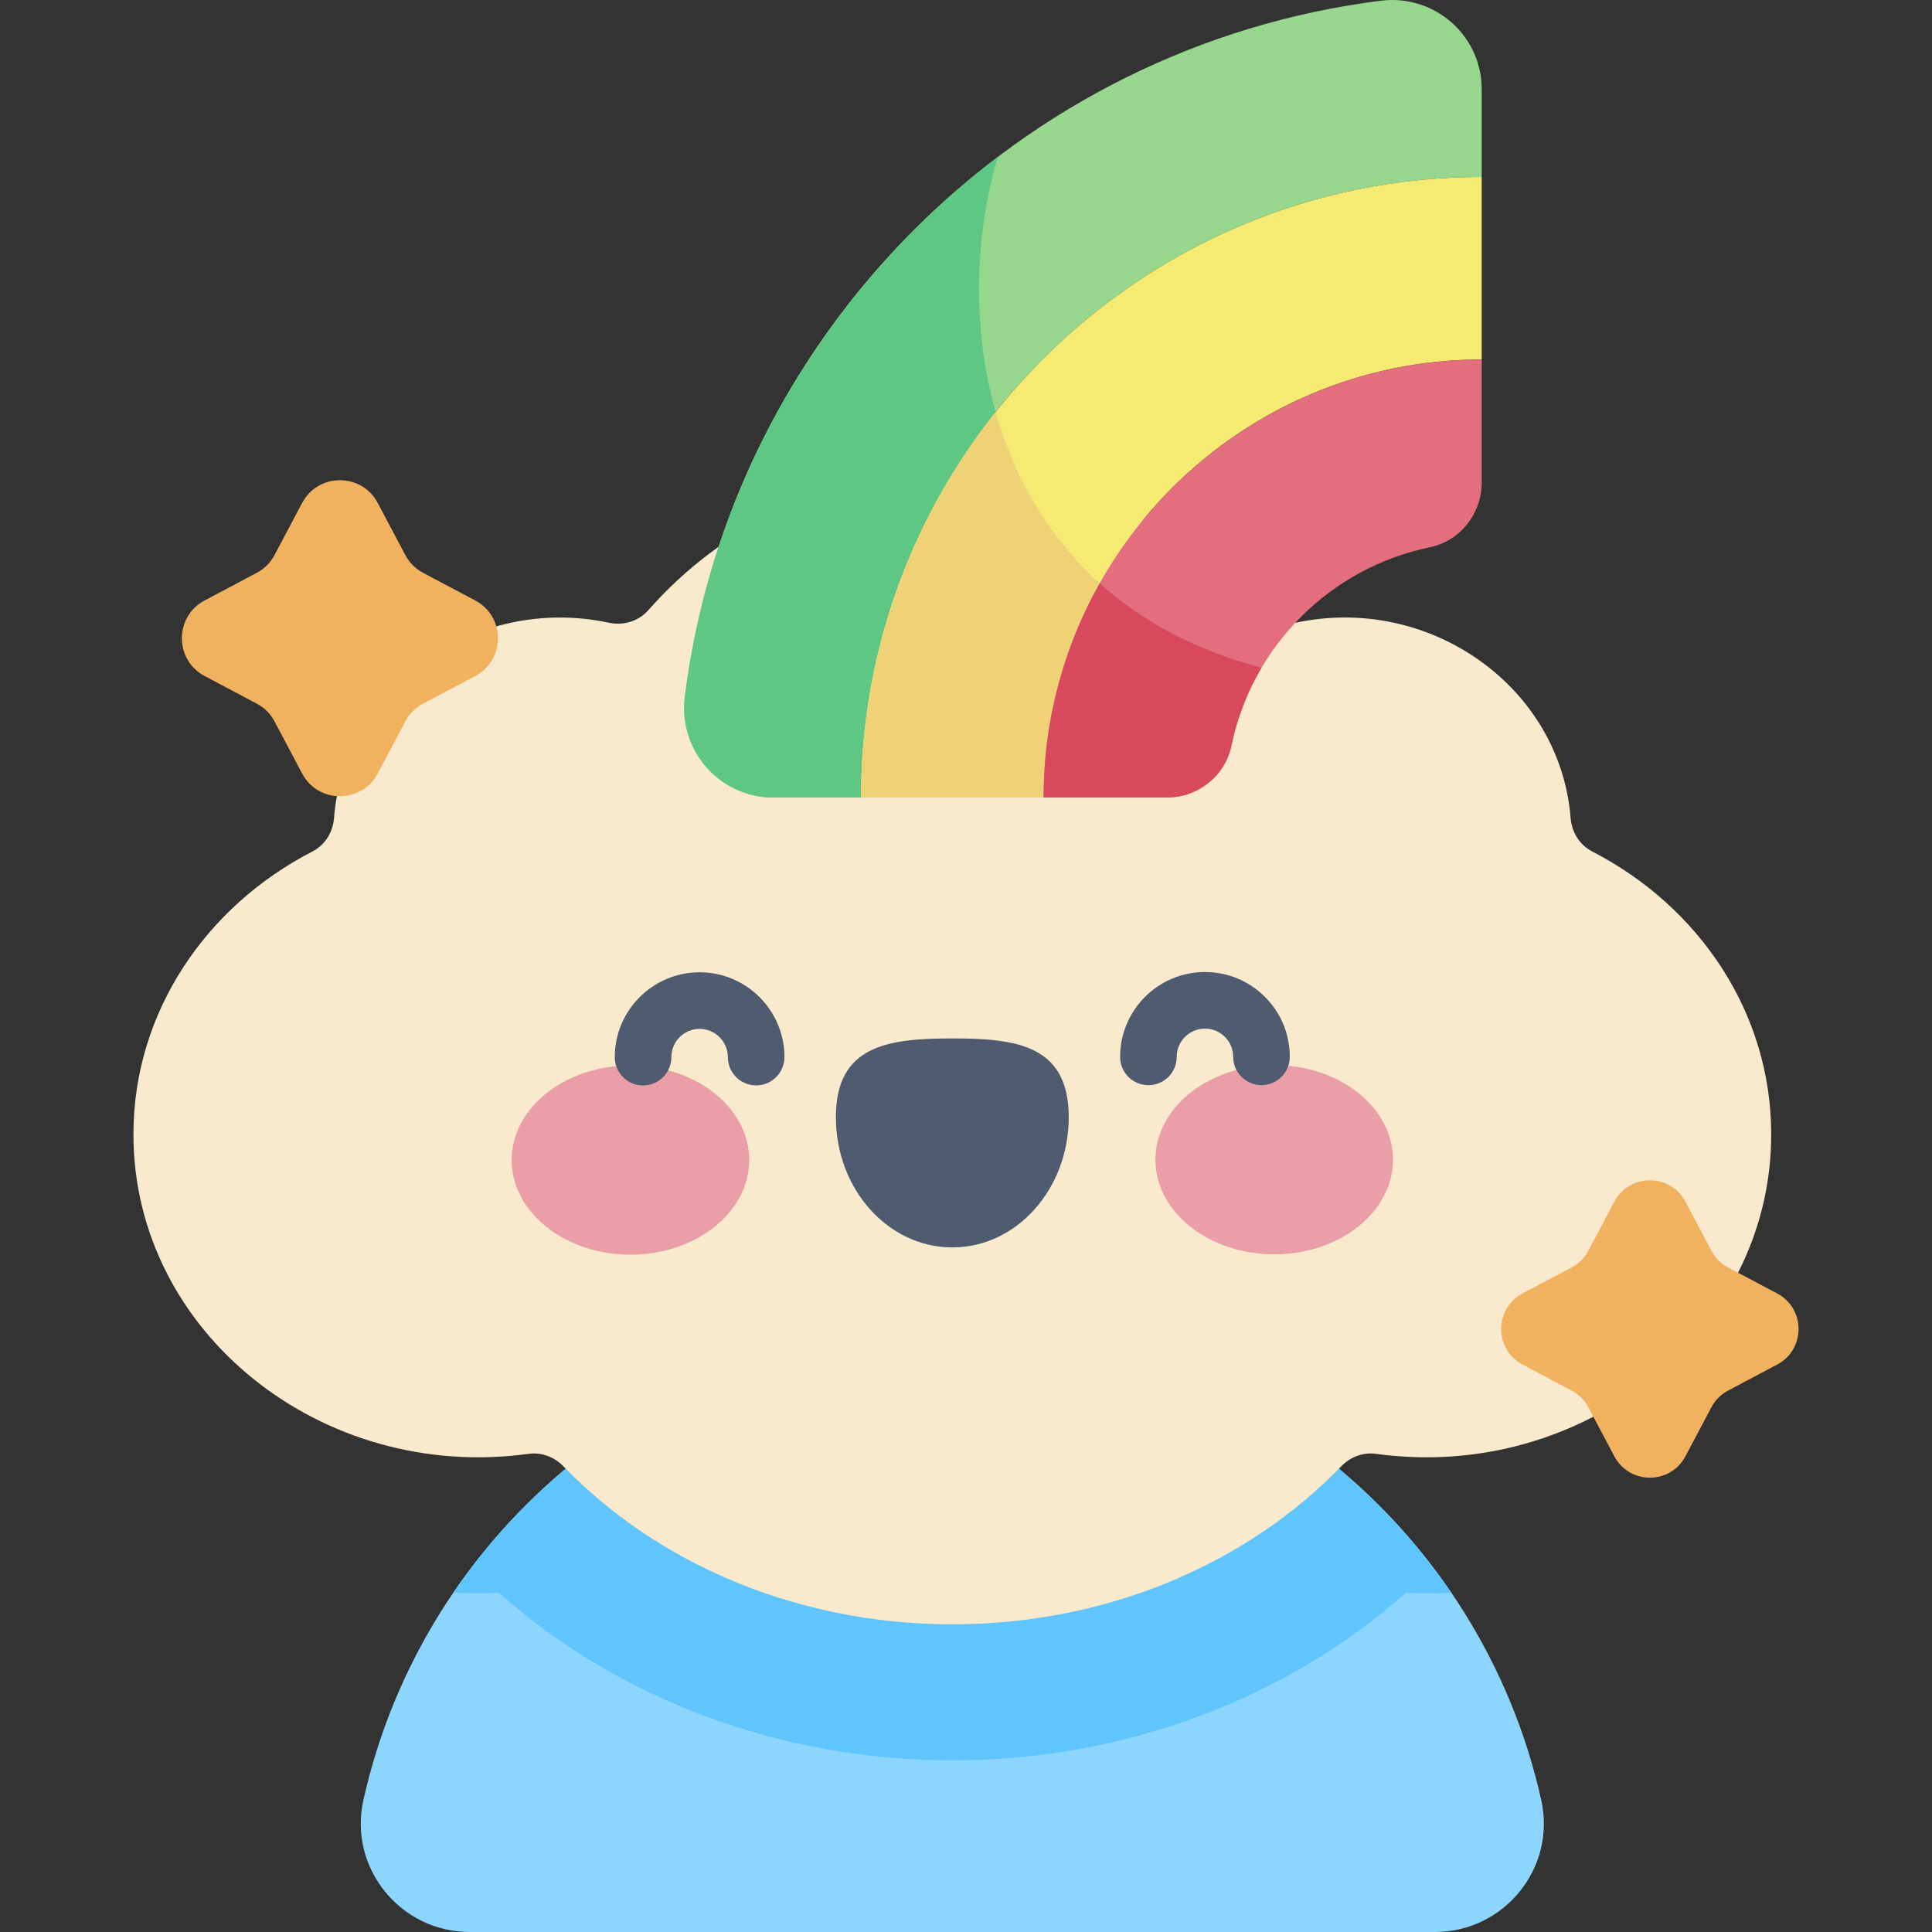
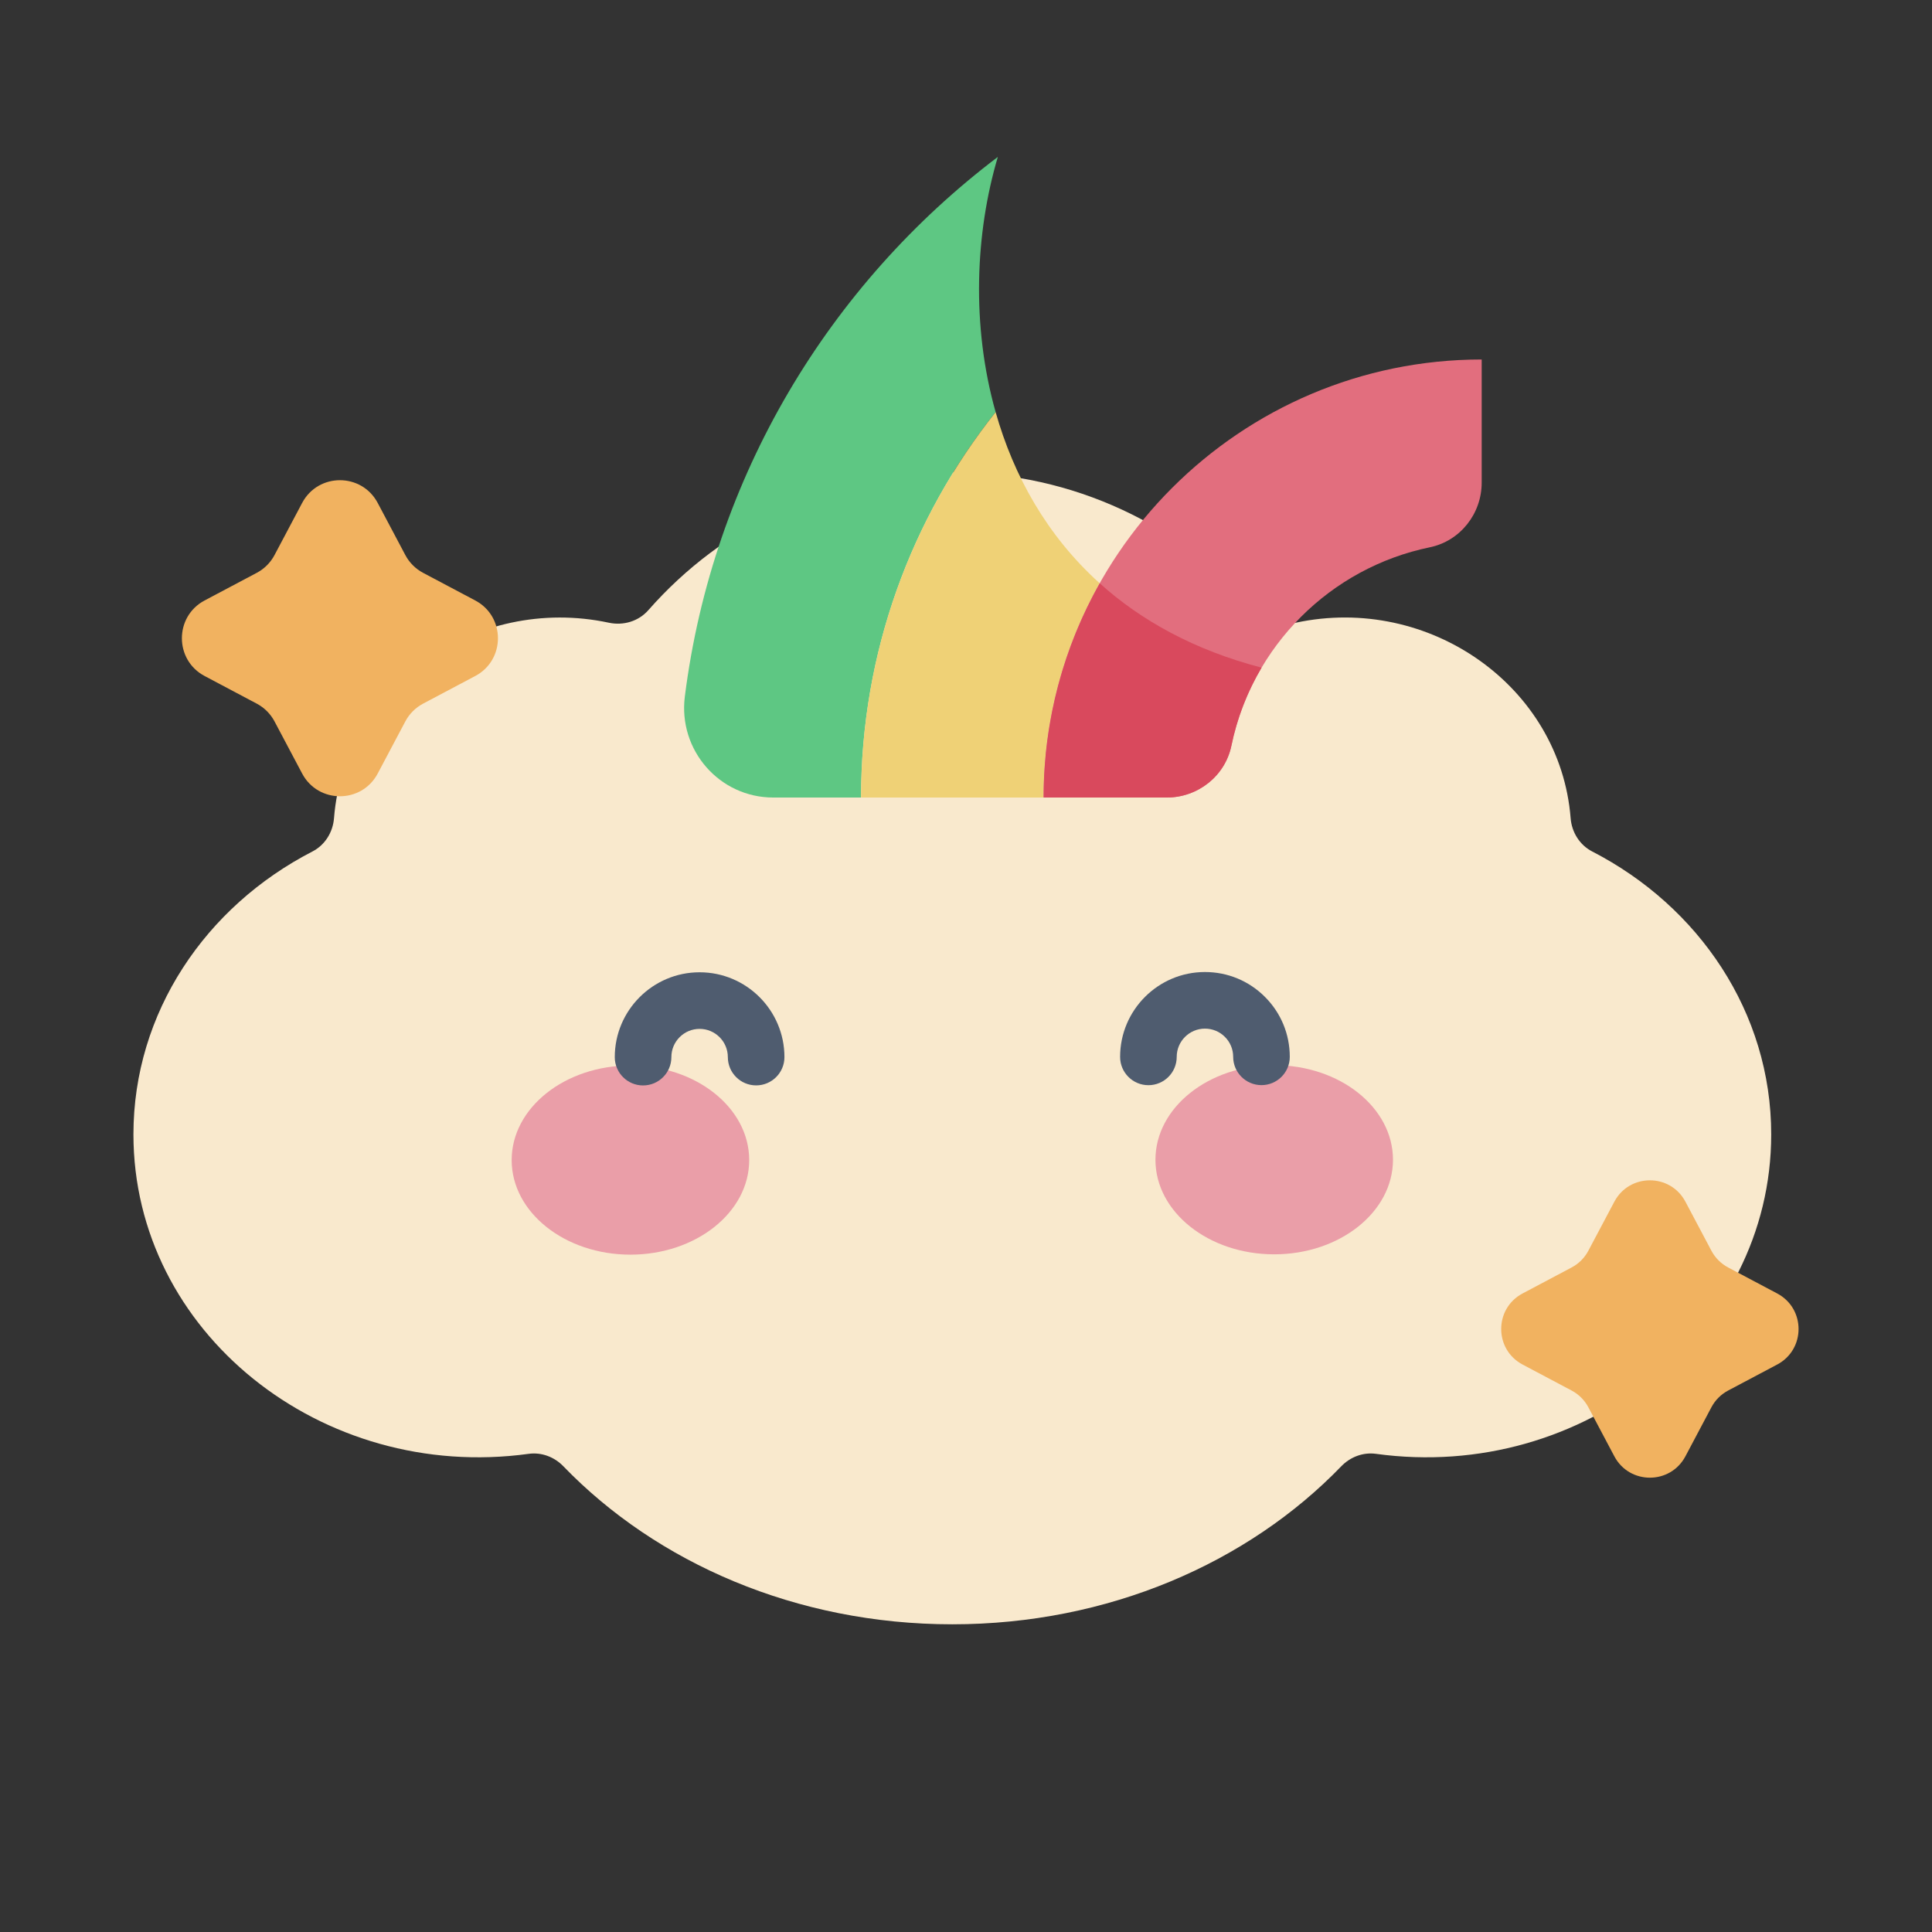
<svg xmlns="http://www.w3.org/2000/svg" id="Capa_1" enable-background="new 0 0 512 512" height="512" viewBox="0 0 512 512" width="512">
  <rect x="0" y="0" width="512" height="512" fill="#333333" stroke="none" />
  <g>
-     <path d="m380.265 512c18.379 0 32.187-16.992 28.189-34.931-15.935-71.513-79.763-124.974-156.078-124.974s-140.143 53.46-156.078 124.974c-3.997 17.939 9.81 34.931 28.189 34.931z" fill="#8cd6fe" />
-     <path d="m252.376 352.095c-54.978 0-103.473 27.747-132.252 70 3.996.194 8.036.219 12.116.049 31.87 28.332 74.965 44.372 120.136 44.372 45.169 0 88.266-16.041 120.136-44.372 4.04.168 8.083.148 12.116-.049-28.779-42.252-77.274-70-132.252-70z" fill="#5fc5fc" />
    <path d="m416.232 216.813c-2.76-34.92-37.486-59.358-72.83-51.788-3.848.824-7.868-.363-10.464-3.32-19.64-22.376-48.449-36.504-80.562-36.504s-60.923 14.128-80.563 36.505c-2.596 2.957-6.616 4.143-10.464 3.32-35.202-7.524-70.074 16.729-72.831 51.787-.294 3.743-2.392 7.128-5.73 8.847-28.267 14.555-47.426 42.66-47.426 74.962 0 52.345 49.812 92.21 104.748 84.659 3.404-.468 6.793.82 9.18 3.291 24.749 25.615 61.743 41.885 103.086 41.885 41.342 0 78.335-16.27 103.084-41.884 2.388-2.472 5.779-3.761 9.184-3.293 54.958 7.554 104.746-32.335 104.746-84.66 0-32.303-19.16-60.408-47.427-74.963-3.338-1.716-5.435-5.101-5.731-8.844z" fill="#f9e9cd" />
-     <path d="m392.663 23.633v23.261c-90.69 0-164.474 73.771-164.474 164.462h-23.261c-14.291 0-25.227-12.572-23.441-26.751 12.093-96.014 88.402-172.321 184.426-184.414 14.178-1.785 26.75 9.151 26.75 23.442z" fill="#96d78d" />
    <path d="m264.435 41.586c-44.651 33.805-75.613 84.785-82.948 143.019-1.786 14.179 9.15 26.751 23.441 26.751h23.261c0-38.568 13.35-74.071 35.664-102.147-6.496-22.986-5.369-47.602.582-67.623z" fill="#5ec783" />
-     <path d="m392.663 46.894v48.375c-64.012 0-116.099 52.075-116.099 116.087h-48.375c0-90.691 73.783-164.462 164.474-164.462z" fill="#f5ea72" />
    <path d="m291.432 154.577c-14.005-12.621-22.828-28.557-27.579-45.368-22.314 28.076-35.664 63.579-35.664 102.147h48.375c0-20.612 5.407-39.983 14.868-56.779z" fill="#efd176" />
    <path d="m392.663 95.268v32.64c0 8.226-5.689 15.469-13.745 17.13-26.375 5.436-47.145 26.205-52.583 52.573-1.661 8.056-8.904 13.744-17.13 13.744h-32.641c0-64.011 52.087-116.087 116.099-116.087z" fill="#e26e7e" />
    <path d="m326.335 197.611c1.527-7.406 4.264-14.369 7.995-20.676-17.814-4.649-31.943-12.486-42.898-22.359-9.461 16.797-14.868 36.167-14.868 56.779h32.641c8.226.001 15.468-5.688 17.13-13.744z" fill="#d9495d" />
    <g>
      <g>
        <path d="m198.548 307.415c.007 13.843-14.079 25.072-31.463 25.081-17.383.009-31.481-11.206-31.488-25.049s14.079-25.073 31.463-25.081c17.383-.009 31.481 11.206 31.488 25.049z" fill="#ea9ea8" />
        <path d="m306.204 307.361c.007 13.843 14.105 25.058 31.488 25.049s31.47-11.238 31.463-25.081-14.105-25.059-31.488-25.05-31.469 11.239-31.463 25.082z" fill="#ea9ea8" />
-         <path d="m283.224 296.041c-.01-19.068-13.824-20.852-30.864-20.844-17.04.009-30.852 1.807-30.843 20.875.01 19.067 13.831 34.518 30.871 34.509s30.845-15.473 30.836-34.54z" fill="#4f5c6f" />
      </g>
      <g fill="#4f5c6f">
        <path d="m170.421 287.654c-4.141.001-7.498-3.355-7.5-7.497-.006-12.397 10.074-22.487 22.471-22.493h.013c12.39 0 22.474 10.077 22.48 22.47.003 4.142-3.354 7.502-7.495 7.504-.002 0-.004 0-.005 0-4.141 0-7.497-3.355-7.5-7.496-.002-4.125-3.358-7.479-7.482-7.479-.001 0-.002 0-.004 0-1.999.001-3.877.78-5.29 2.194-1.412 1.414-2.189 3.293-2.188 5.292.002 4.142-3.355 7.501-7.496 7.503-.001.002-.003.002-.004.002z" />
        <path d="m304.341 287.586c-4.141 0-7.498-3.355-7.5-7.497-.006-12.396 10.074-22.487 22.47-22.493h.013c6 0 11.643 2.335 15.888 6.577 4.249 4.244 6.59 9.889 6.593 15.894.002 4.142-3.355 7.501-7.496 7.503-.001 0-.003 0-.004 0-4.141 0-7.498-3.355-7.5-7.497-.001-1.998-.78-3.877-2.193-5.289-1.413-1.411-3.291-2.188-5.288-2.188-.001 0-.002 0-.004 0-4.125.002-7.479 3.36-7.478 7.486.002 4.142-3.354 7.501-7.496 7.503-.002.001-.004.001-.005.001z" />
      </g>
    </g>
    <g fill="#f1b260">
      <path d="m107.417 191.179-7.321 13.814c-4.258 8.034-15.767 8.034-20.025 0l-7.321-13.814c-1.062-2.005-2.702-3.644-4.706-4.706l-13.814-7.321c-8.034-4.258-8.034-15.767 0-20.025l13.814-7.321c2.004-1.062 3.644-2.702 4.706-4.706l7.321-13.814c4.258-8.034 15.767-8.034 20.025 0l7.321 13.814c1.062 2.004 2.702 3.644 4.706 4.706l13.814 7.321c8.034 4.258 8.034 15.767 0 20.025l-13.814 7.321c-2.004 1.062-3.644 2.702-4.706 4.706z" />
      <path d="m453.544 372.935-6.888 12.997c-4.006 7.559-14.835 7.559-18.841 0l-6.888-12.997c-.999-1.886-2.542-3.428-4.428-4.428l-12.997-6.888c-7.559-4.006-7.559-14.835 0-18.841l12.997-6.888c1.886-.999 3.428-2.542 4.428-4.428l6.888-12.997c4.006-7.559 14.835-7.559 18.841 0l6.888 12.997c.999 1.886 2.542 3.428 4.428 4.428l12.997 6.888c7.559 4.006 7.559 14.835 0 18.841l-12.997 6.888c-1.886 1-3.428 2.542-4.428 4.428z" />
    </g>
  </g>
</svg>